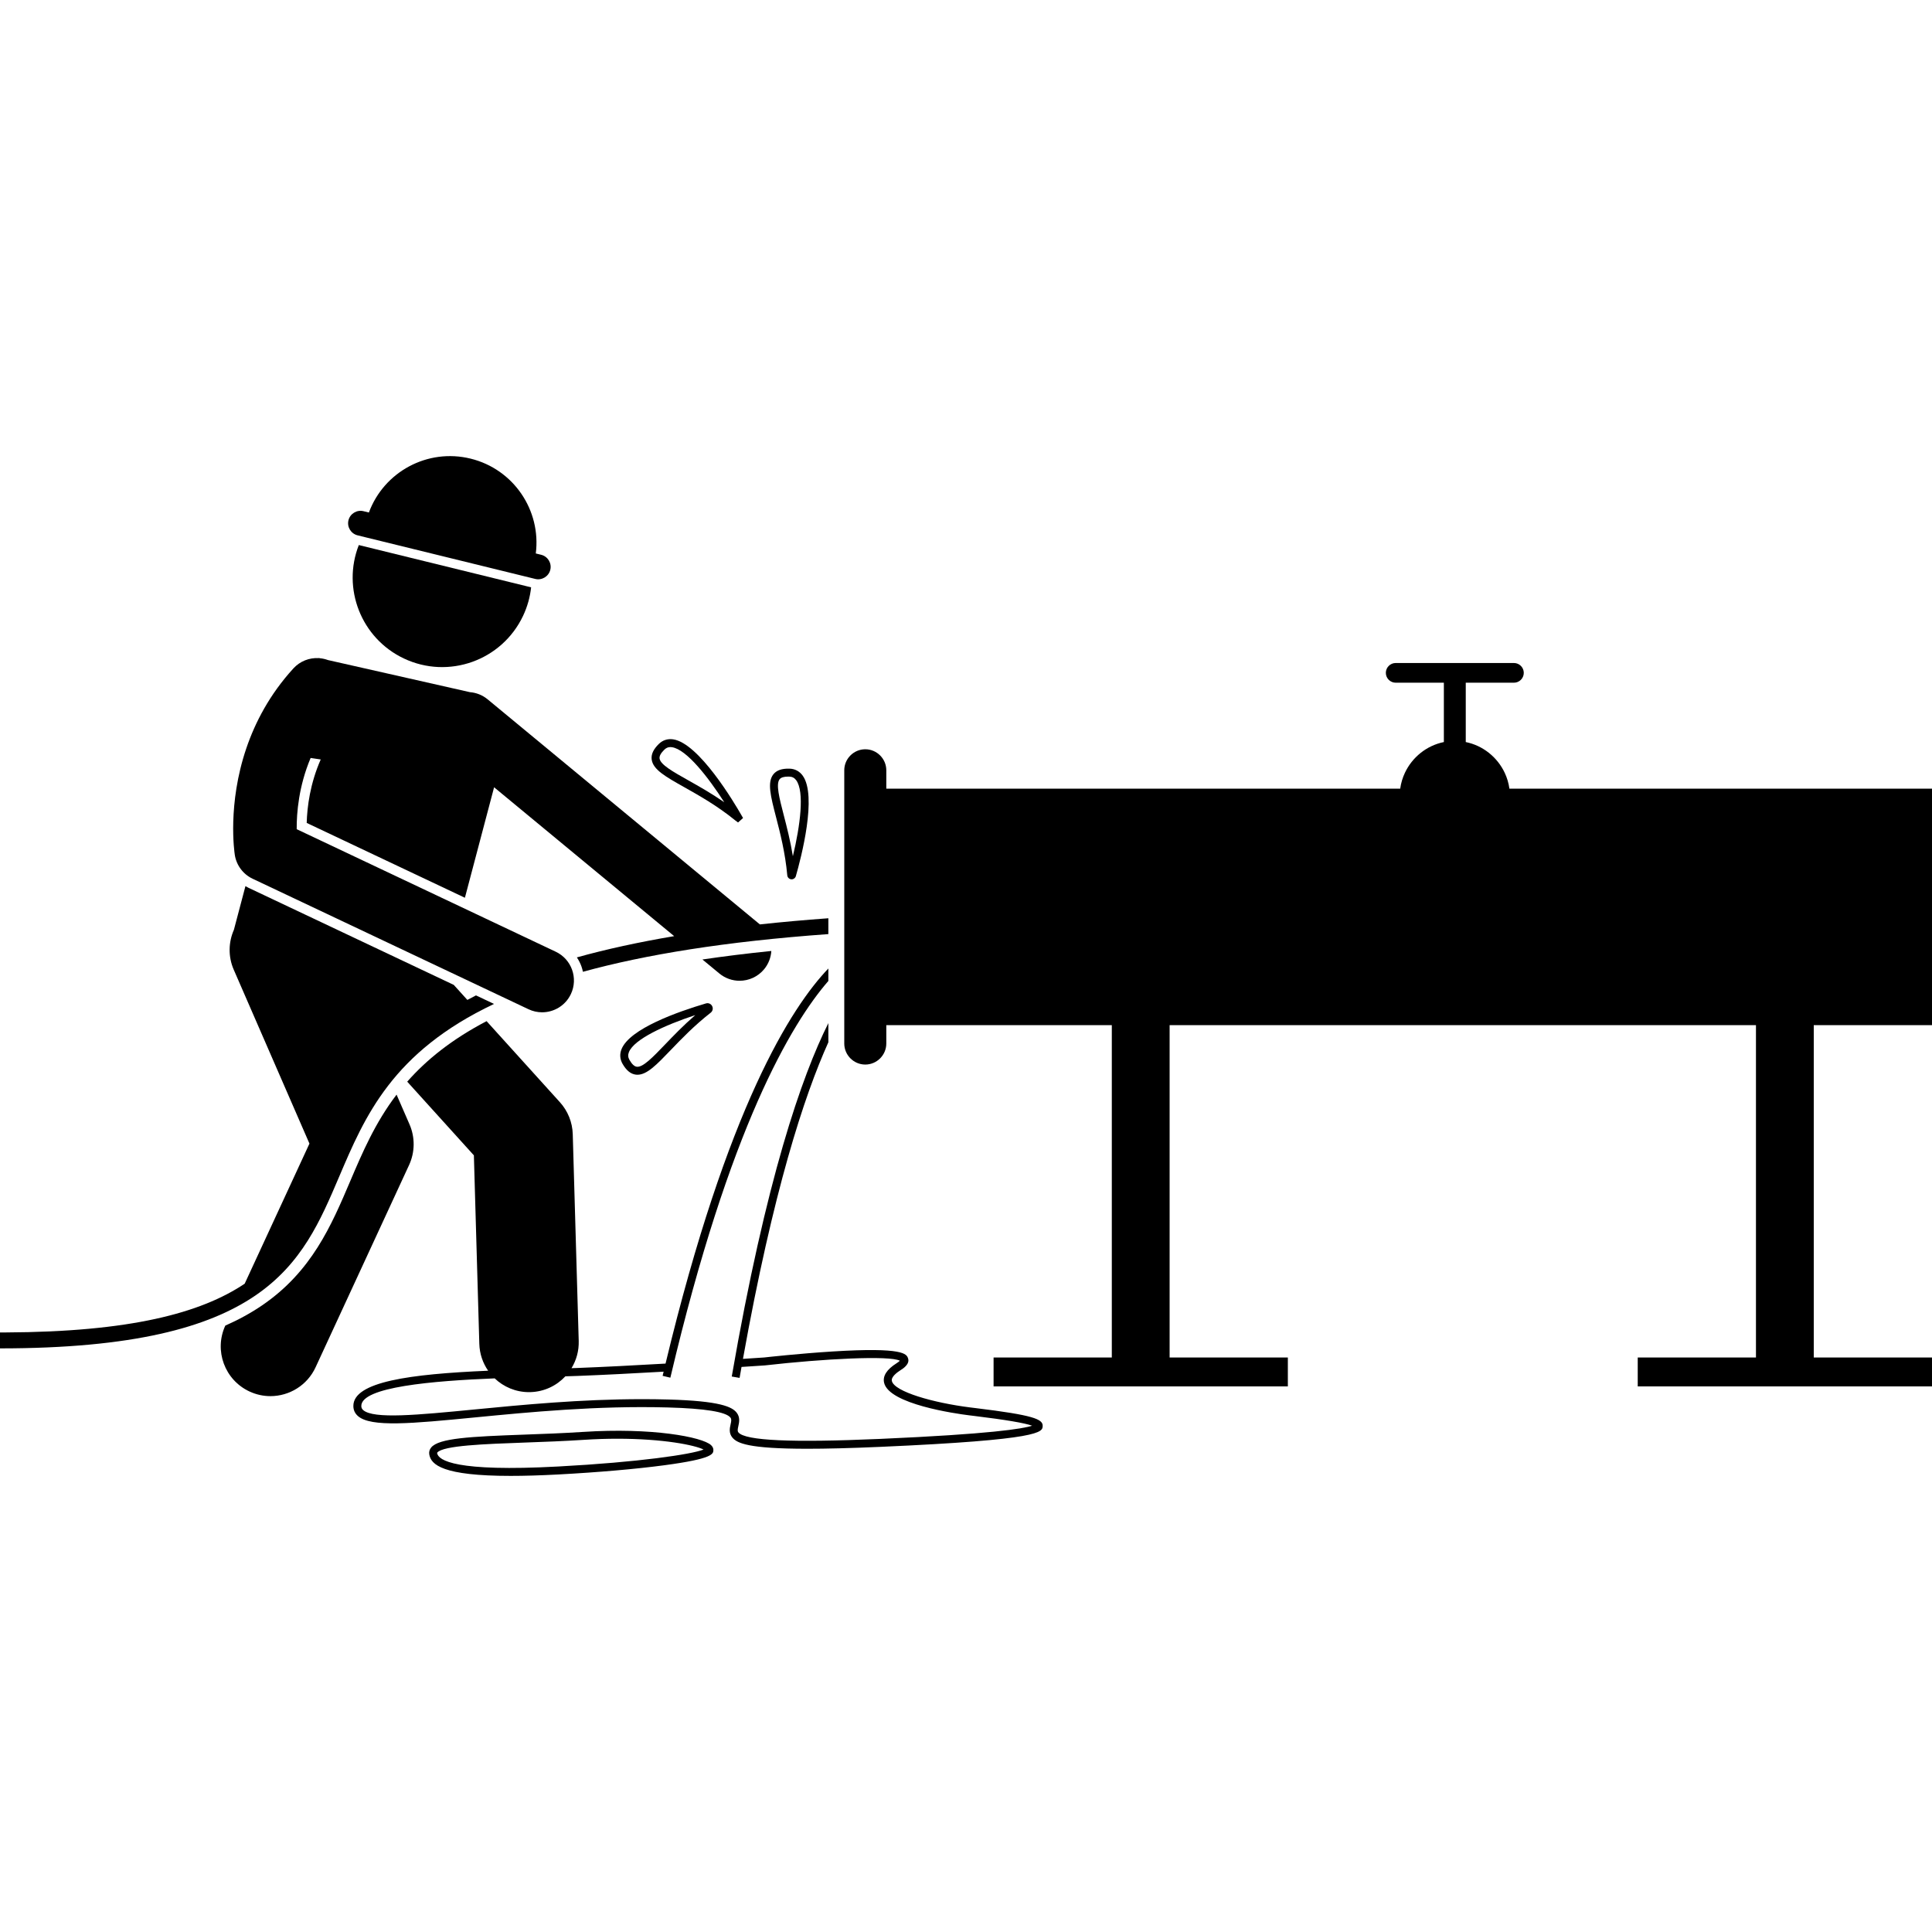
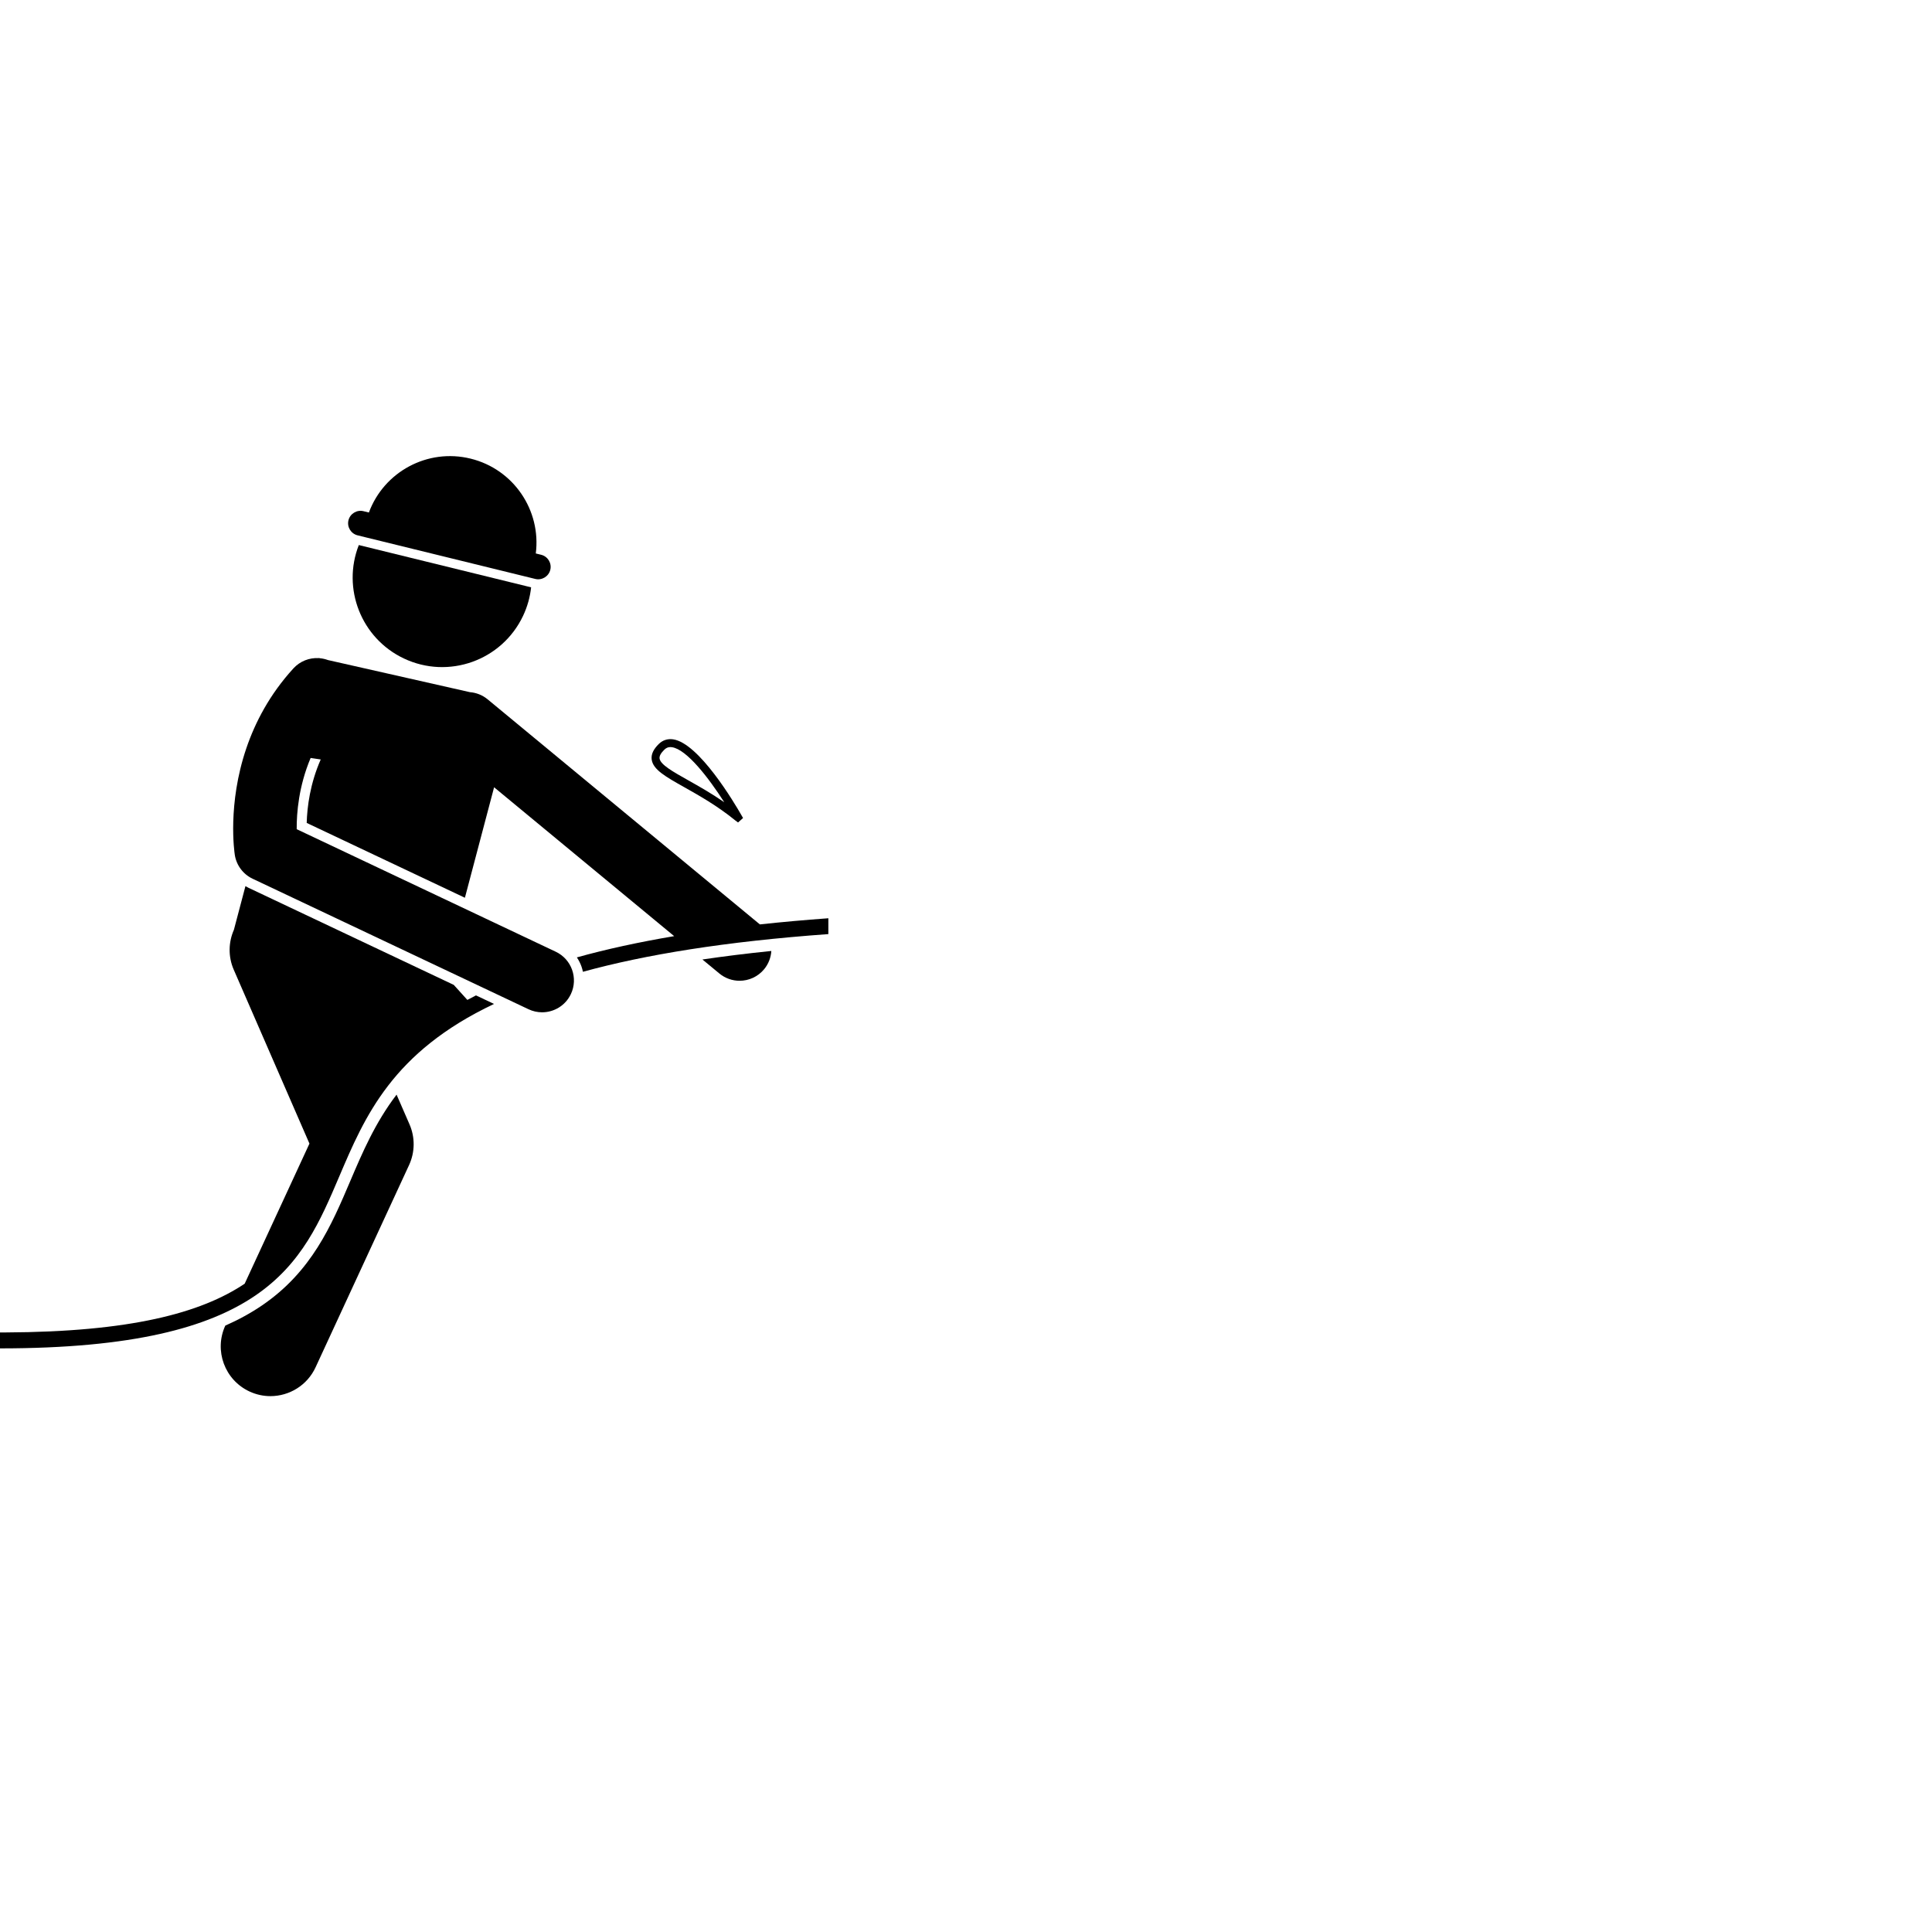
<svg xmlns="http://www.w3.org/2000/svg" id="Layer_1" height="512" viewBox="0 0 485.726 256.382" width="512">
  <g>
-     <path d="m208.258 142.553c-6.664 13.318-15.666 39.118-24.288 88.849l.984.171.987.171c.161-.931.323-1.839.485-2.753 3.547-.228 5.783-.378 5.863-.384l.046-.005c14.655-1.665 31.344-2.539 33.901-1.171-.139.142-.395.358-.861.654-2.438 1.544-3.483 3.182-3.106 4.867 1.212 5.414 17.999 7.78 21.352 8.199l1.344.165c7.778.944 12.648 1.767 14.524 2.451-2.316.769-10.46 2.1-38.247 3.319-22.215.977-33.852.445-35.582-1.619-.28-.335-.229-.726-.032-1.603.207-.93.491-2.203-.417-3.368-1.122-1.44-4.055-2.96-17.292-3.318-2.165-.059-4.315-.085-6.453-.085-15.515 0-30.2 1.427-42.284 2.602-14.13 1.373-25.289 2.457-27.885.134-.313-.281-.455-.59-.46-1.003-.063-4.813 17.954-6.333 33.535-6.958 2.249 2.146 5.289 3.461 8.621 3.461.122 0 .245-.002.367-.005 3.477-.101 6.58-1.614 8.779-3.972 1.087-.032 2.138-.064 3.112-.101 6.289-.236 14.125-.643 21.589-1.069-.084.353-.168.696-.251 1.051l.973.23h0l.974.23c.018-.075.035-.148.053-.223 14.787-62.701 30.393-88.84 39.67-99.516v-3.132c-9.269 9.672-25.43 34.841-40.934 99.331-7.629.437-15.705.859-22.149 1.101-.479.018-.985.034-1.492.051 1.209-1.99 1.884-4.335 1.812-6.835l-1.5-52c-.086-2.974-1.23-5.819-3.225-8.025l-18.439-20.385c-8.861 4.632-15.18 9.793-19.952 15.212l16.758 18.526 1.367 47.393c.073 2.513.885 4.83 2.219 6.752-19.548.843-33.967 2.747-33.886 8.911.013.979.392 1.809 1.127 2.466 3.249 2.91 13.657 1.899 29.413.368 13.694-1.331 30.743-2.993 48.489-2.508 9.343.252 14.648 1.109 15.77 2.548.297.381.241.811.042 1.703-.207.928-.491 2.198.451 3.323 1.176 1.402 3.918 2.811 18.833 2.811 4.766 0 10.774-.144 18.37-.477 40.673-1.786 40.747-3.703 40.807-5.243.065-1.724-2.272-2.731-16.931-4.511l-1.337-.164c-9.184-1.148-19.044-3.95-19.648-6.652-.228-1.015 1.296-2.152 2.225-2.74.583-.369 2.356-1.492 1.841-2.955-.374-1.06-.992-2.839-19.016-1.712-8.335.52-16.636 1.448-17.139 1.505-.24.016-2.229.15-5.346.351 7.575-42.198 15.393-66.128 21.473-79.605z" />
    <path d="m65.867 213.53c-2.776 1.892-5.845 3.577-9.221 5.067-2.887 6.264-.155 13.683 6.107 16.579 1.698.785 3.481 1.156 5.237 1.156 4.722 0 9.242-2.689 11.354-7.258l23.5-50.834c1.497-3.238 1.539-6.963.114-10.234l-3.255-7.476c-5.412 7.106-8.586 14.55-11.653 21.753-4.759 11.173-9.679 22.727-22.185 31.247z" />
    <path d="m185.94 131.903c2.303 0 4.589-.989 6.171-2.902 1.117-1.352 1.708-2.963 1.81-4.589-6.153.627-11.919 1.344-17.323 2.144l4.25 3.514c1.492 1.233 3.298 1.834 5.093 1.834z" />
    <path d="m0 224.326c66.886 0 75.826-20.993 85.292-43.219 6.435-15.111 13.316-31.258 38.912-43.38l-4.537-2.146c-.737.376-1.461.755-2.167 1.139l-3.421-3.782-51.632-24.423c-.256-.121-.495-.267-.739-.407l-2.902 10.983c-1.36 3.083-1.49 6.699-.039 10.033l19.031 43.719-16.282 35.219c-11.036 7.397-28.77 12.123-60.132 12.258-.462.002-.916.006-1.384.006v4z" />
    <path d="m59.033 100.263c.41 2.616 2.089 4.859 4.482 5.991l69.357 32.807c1.105.523 2.269.77 3.415.77 2.997 0 5.871-1.692 7.237-4.581 1.89-3.994.184-8.764-3.811-10.652l-65.122-30.804c-.033-4.089.509-10.799 3.501-17.906l2.541.379c-2.666 6.049-3.41 11.865-3.526 15.952l39.774 18.814 7.34-27.779 45.271 37.428c-8.911 1.506-17.062 3.284-24.46 5.341.464.702.857 1.457 1.148 2.269.159.445.276.897.374 1.352 15.638-4.303 35.709-7.599 61.703-9.475v-3.982c-5.974.435-11.714.949-17.22 1.545l-68.442-56.585c-1.317-1.088-2.878-1.679-4.461-1.804l-35.69-8.072c-.654-.242-1.332-.391-2.016-.456l-.263-.059c-.021.008-.04.019-.061.028-2.313-.126-4.662.748-6.346 2.591-5.945 6.508-9.605 13.525-11.838 20.101-4.765 14.034-3.002 26.055-2.888 26.785z" />
-     <path d="m485.726 143.06v-59.45h-106.241c-.193-1.411-.599-2.754-1.187-4-1.845-3.909-5.451-6.84-9.79-7.722v-14.92h12.11c1.362 0 2.477-1.115 2.477-2.477v-0c0-1.362-1.115-2.477-2.477-2.477h-29.725c-1.362 0-2.477 1.115-2.477 2.477v0c0 1.362 1.115 2.477 2.477 2.477h12.11v14.92c-4.339.882-7.945 3.813-9.79 7.722-.588 1.246-.994 2.588-1.187 4h-129.201v-4.624c0-2.906-2.378-5.284-5.284-5.284s-5.284 2.378-5.284 5.284v68.697c0 2.906 2.378 5.285 5.284 5.285s5.284-2.379 5.284-5.285v-4.623h56.697v4 79.559h-29.725v7.266h73.982v-7.266h-29.725v-79.559-4h147.413v4 79.559h-29.725v7.266h73.982v-7.266h-29.725v-79.559-4h29.725z" />
-     <path d="m159.854 155.504c.138.018.275.025.413.025 2.407 0 4.833-2.527 8.405-6.249 2.629-2.737 5.899-6.146 10.001-9.344.516-.401.667-1.087.369-1.667-.297-.577-.938-.855-1.562-.669-7.04 2.08-19.159 6.341-21.224 11.505-.499 1.247-.408 2.523.264 3.688.961 1.668 2.051 2.555 3.333 2.71zm14.949-14.972c-2.998 2.597-5.485 5.188-7.573 7.363-3.117 3.247-5.591 5.823-7.134 5.623-.614-.074-1.217-.638-1.842-1.723-.37-.643-.414-1.262-.14-1.948 1.301-3.253 8.98-6.772 16.689-9.315z" />
    <path d="m169.188 71.198c-1.346-.184-2.581.217-3.556 1.171-1.375 1.347-1.961 2.624-1.792 3.904.337 2.544 3.477 4.311 8.23 6.985 3.673 2.066 8.244 4.639 12.778 8.325l.702.526 1.261-1.121-.409-.715c-1.73-3.026-10.691-18.169-17.215-19.076zm3.864 10.317c-3.924-2.208-7.023-3.951-7.229-5.504-.081-.613.315-1.338 1.209-2.215.443-.435.93-.644 1.509-.644.12 0 .243.01.371.027 3.72.517 9.239 7.7 13.176 13.84-3.259-2.253-6.379-4.008-9.036-5.504z" />
-     <path d="m198.927 106.394c.035.004.069.005.104.005.481 0 .915-.319 1.054-.796 1.336-4.652 5.405-20.227 1.71-25.287-.801-1.097-1.941-1.698-3.298-1.739-1.931-.052-3.252.405-4.057 1.414-1.601 2.005-.698 5.493.667 10.773 1.031 3.987 2.314 8.95 2.822 14.625v.005c.05.529.47.95.997 1zm-2.924-25.155c.357-.448 1.067-.667 2.165-.667.087 0 .177.002.269.005.748.021 1.302.315 1.743.919 2.102 2.878 1.027 11.317-.842 19.099-.635-3.914-1.532-7.385-2.294-10.331-1.128-4.358-2.018-7.801-1.041-9.024z" />
-     <path d="m146.577 245.327c-4.924.324-9.891.503-14.695.677-13.705.494-21.553.889-23.482 3.243-.415.506-.58 1.103-.478 1.726.426 2.61 3.379 5.409 20.455 5.409 3.417 0 7.403-.112 12.043-.36 9.954-.533 19.398-1.355 26.594-2.313 12.335-1.645 12.335-2.872 12.335-3.859 0-.299-.1-.748-.573-1.191-2.222-2.08-14.966-4.464-32.199-3.33zm-36.682 5.323c-.006-.037-.01-.061.051-.136 1.451-1.77 11.901-2.147 22.007-2.513 4.818-.174 9.801-.353 14.754-.679 3.011-.198 5.862-.284 8.525-.284 11.465 0 19.446 1.595 21.657 2.722-3.075 1.213-16.195 3.173-36.576 4.263-25.764 1.384-30.116-1.522-30.418-3.373z" />
    <path d="m101.519 50.868c11.228 5.327 24.646.544 29.973-10.683 1.107-2.334 1.772-4.763 2.038-7.195l-43.321-10.629c-4.269 10.905.568 23.41 11.31 28.507z" />
    <path d="m134.57 30.878c1.669.41 3.37-.621 3.78-2.29s-.621-3.37-2.29-3.78l-1.357-.333c1.377-10.818-5.549-21.182-16.393-23.843-10.844-2.661-21.781 3.321-25.567 13.548l-1.357-.333c-1.669-.409-3.37.621-3.78 2.29s.621 3.37 2.29 3.78z" />
  </g>
</svg>